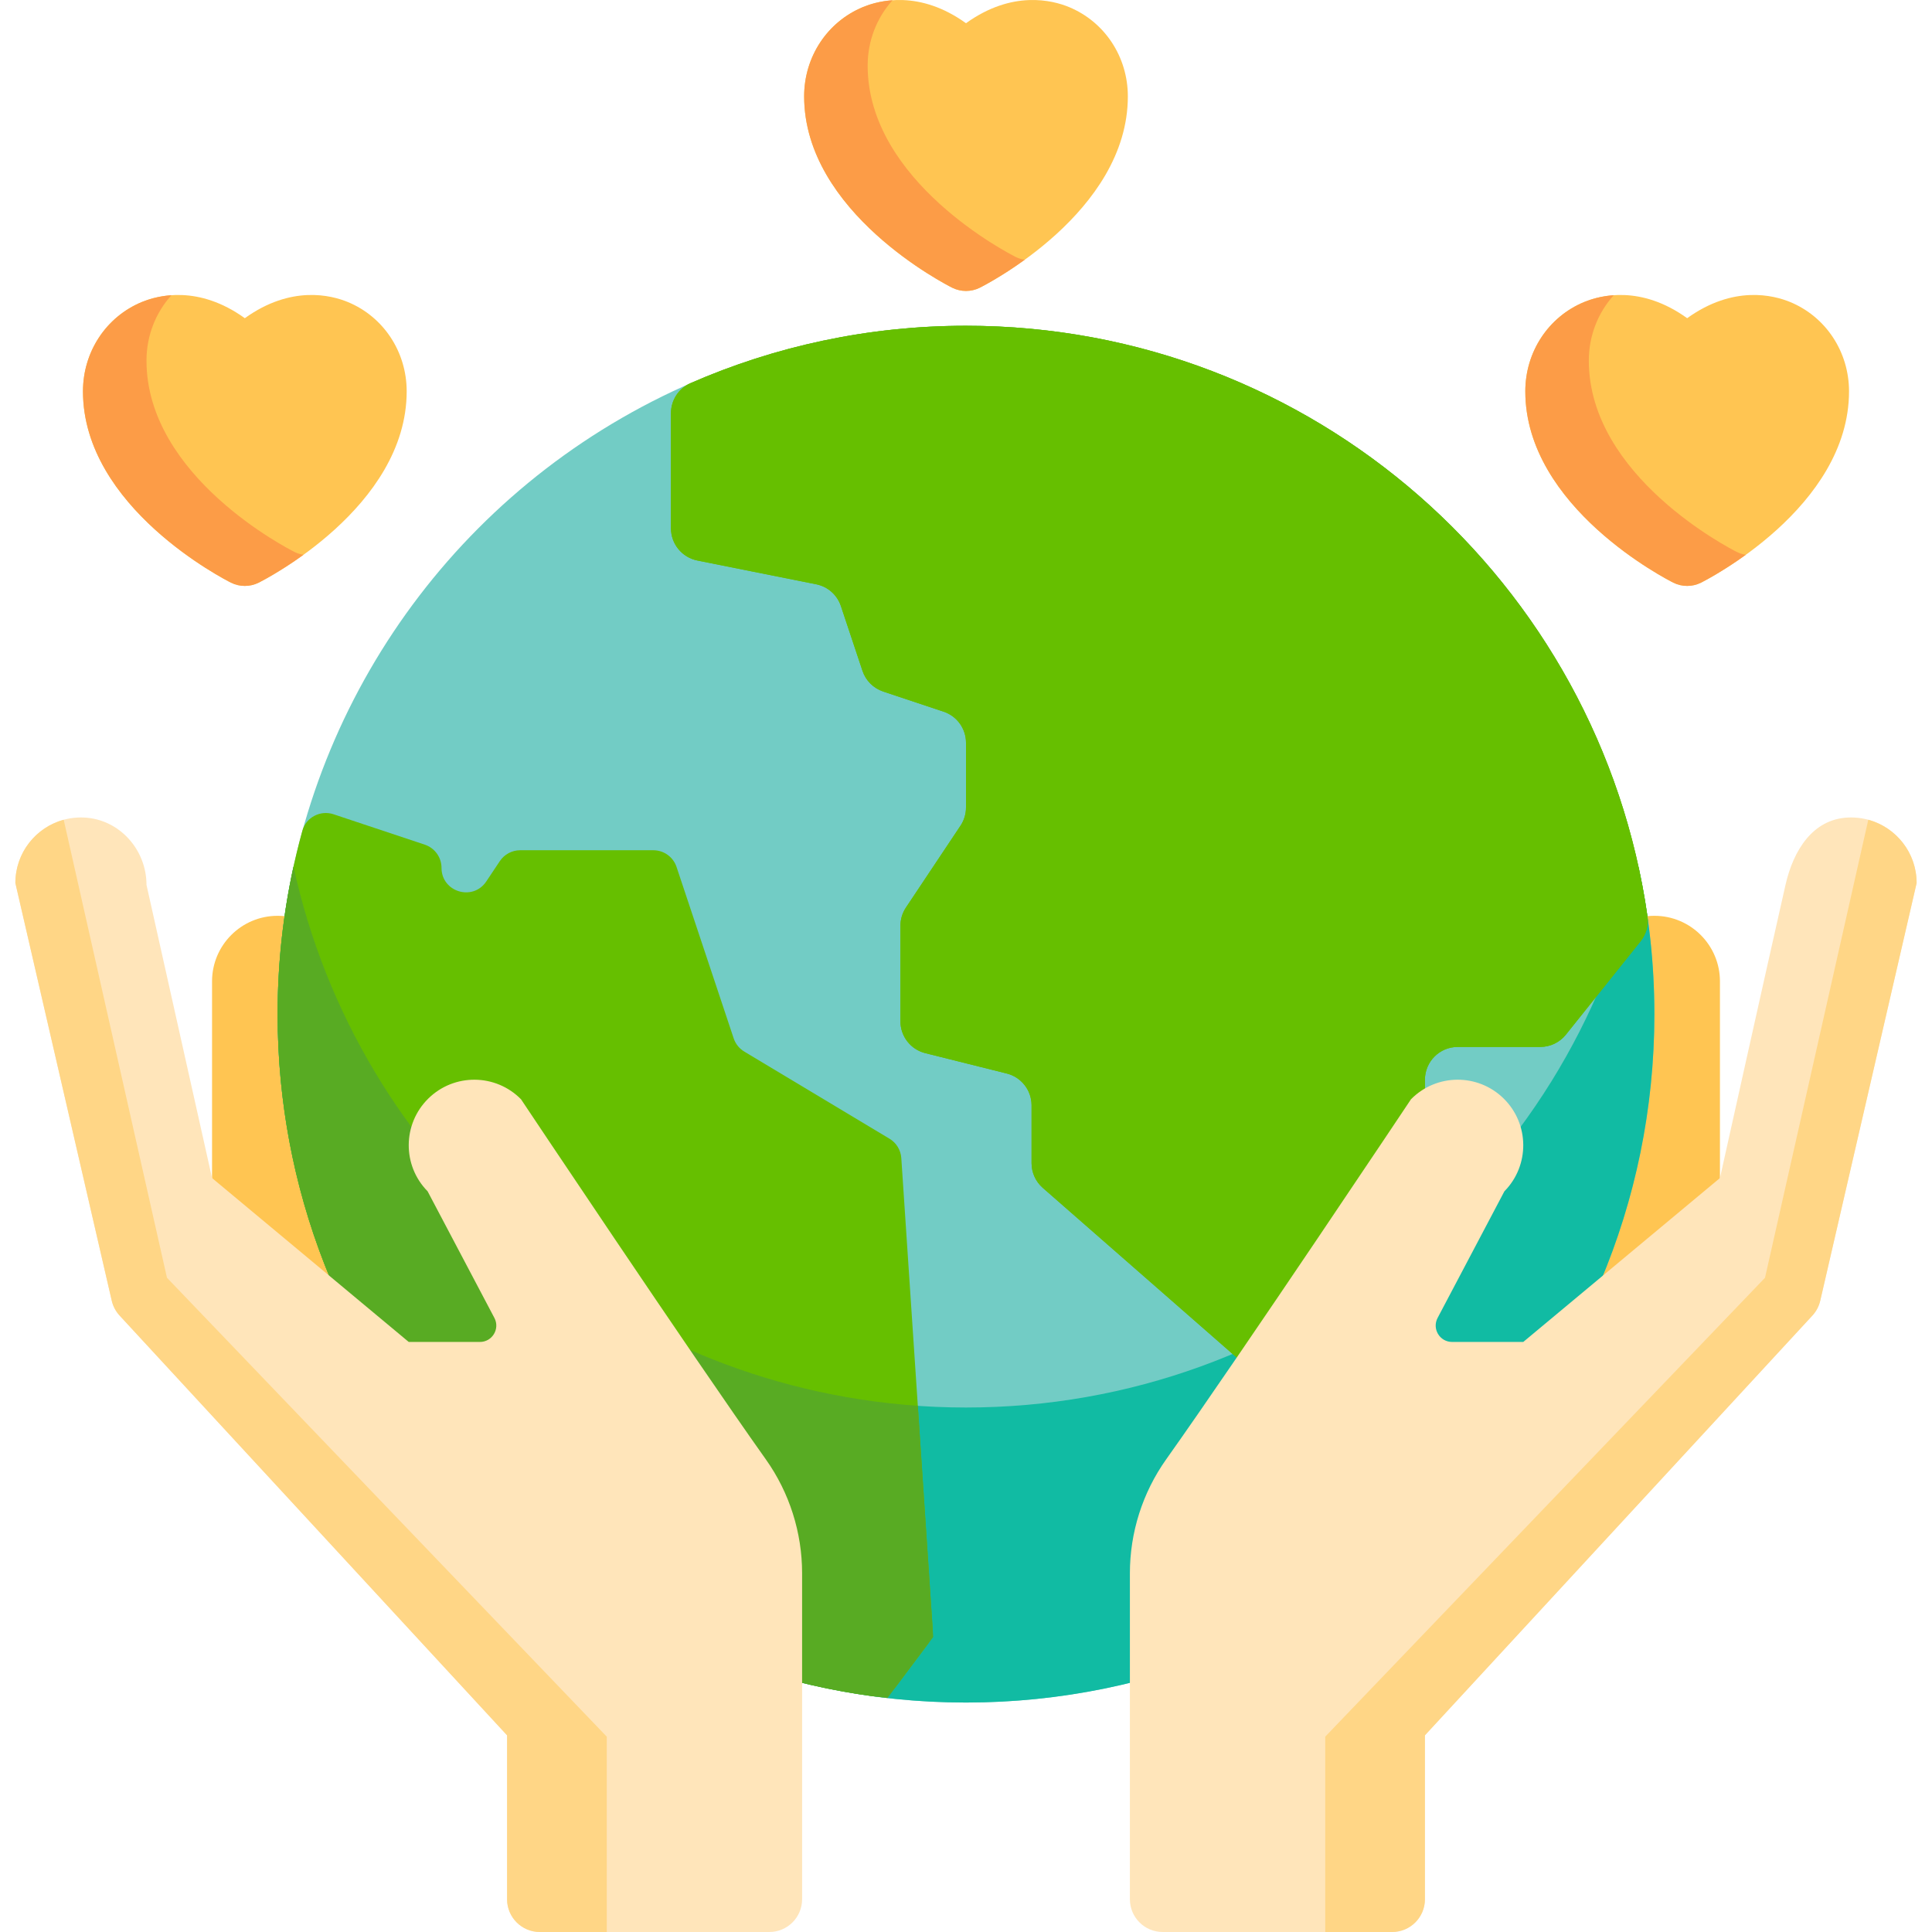
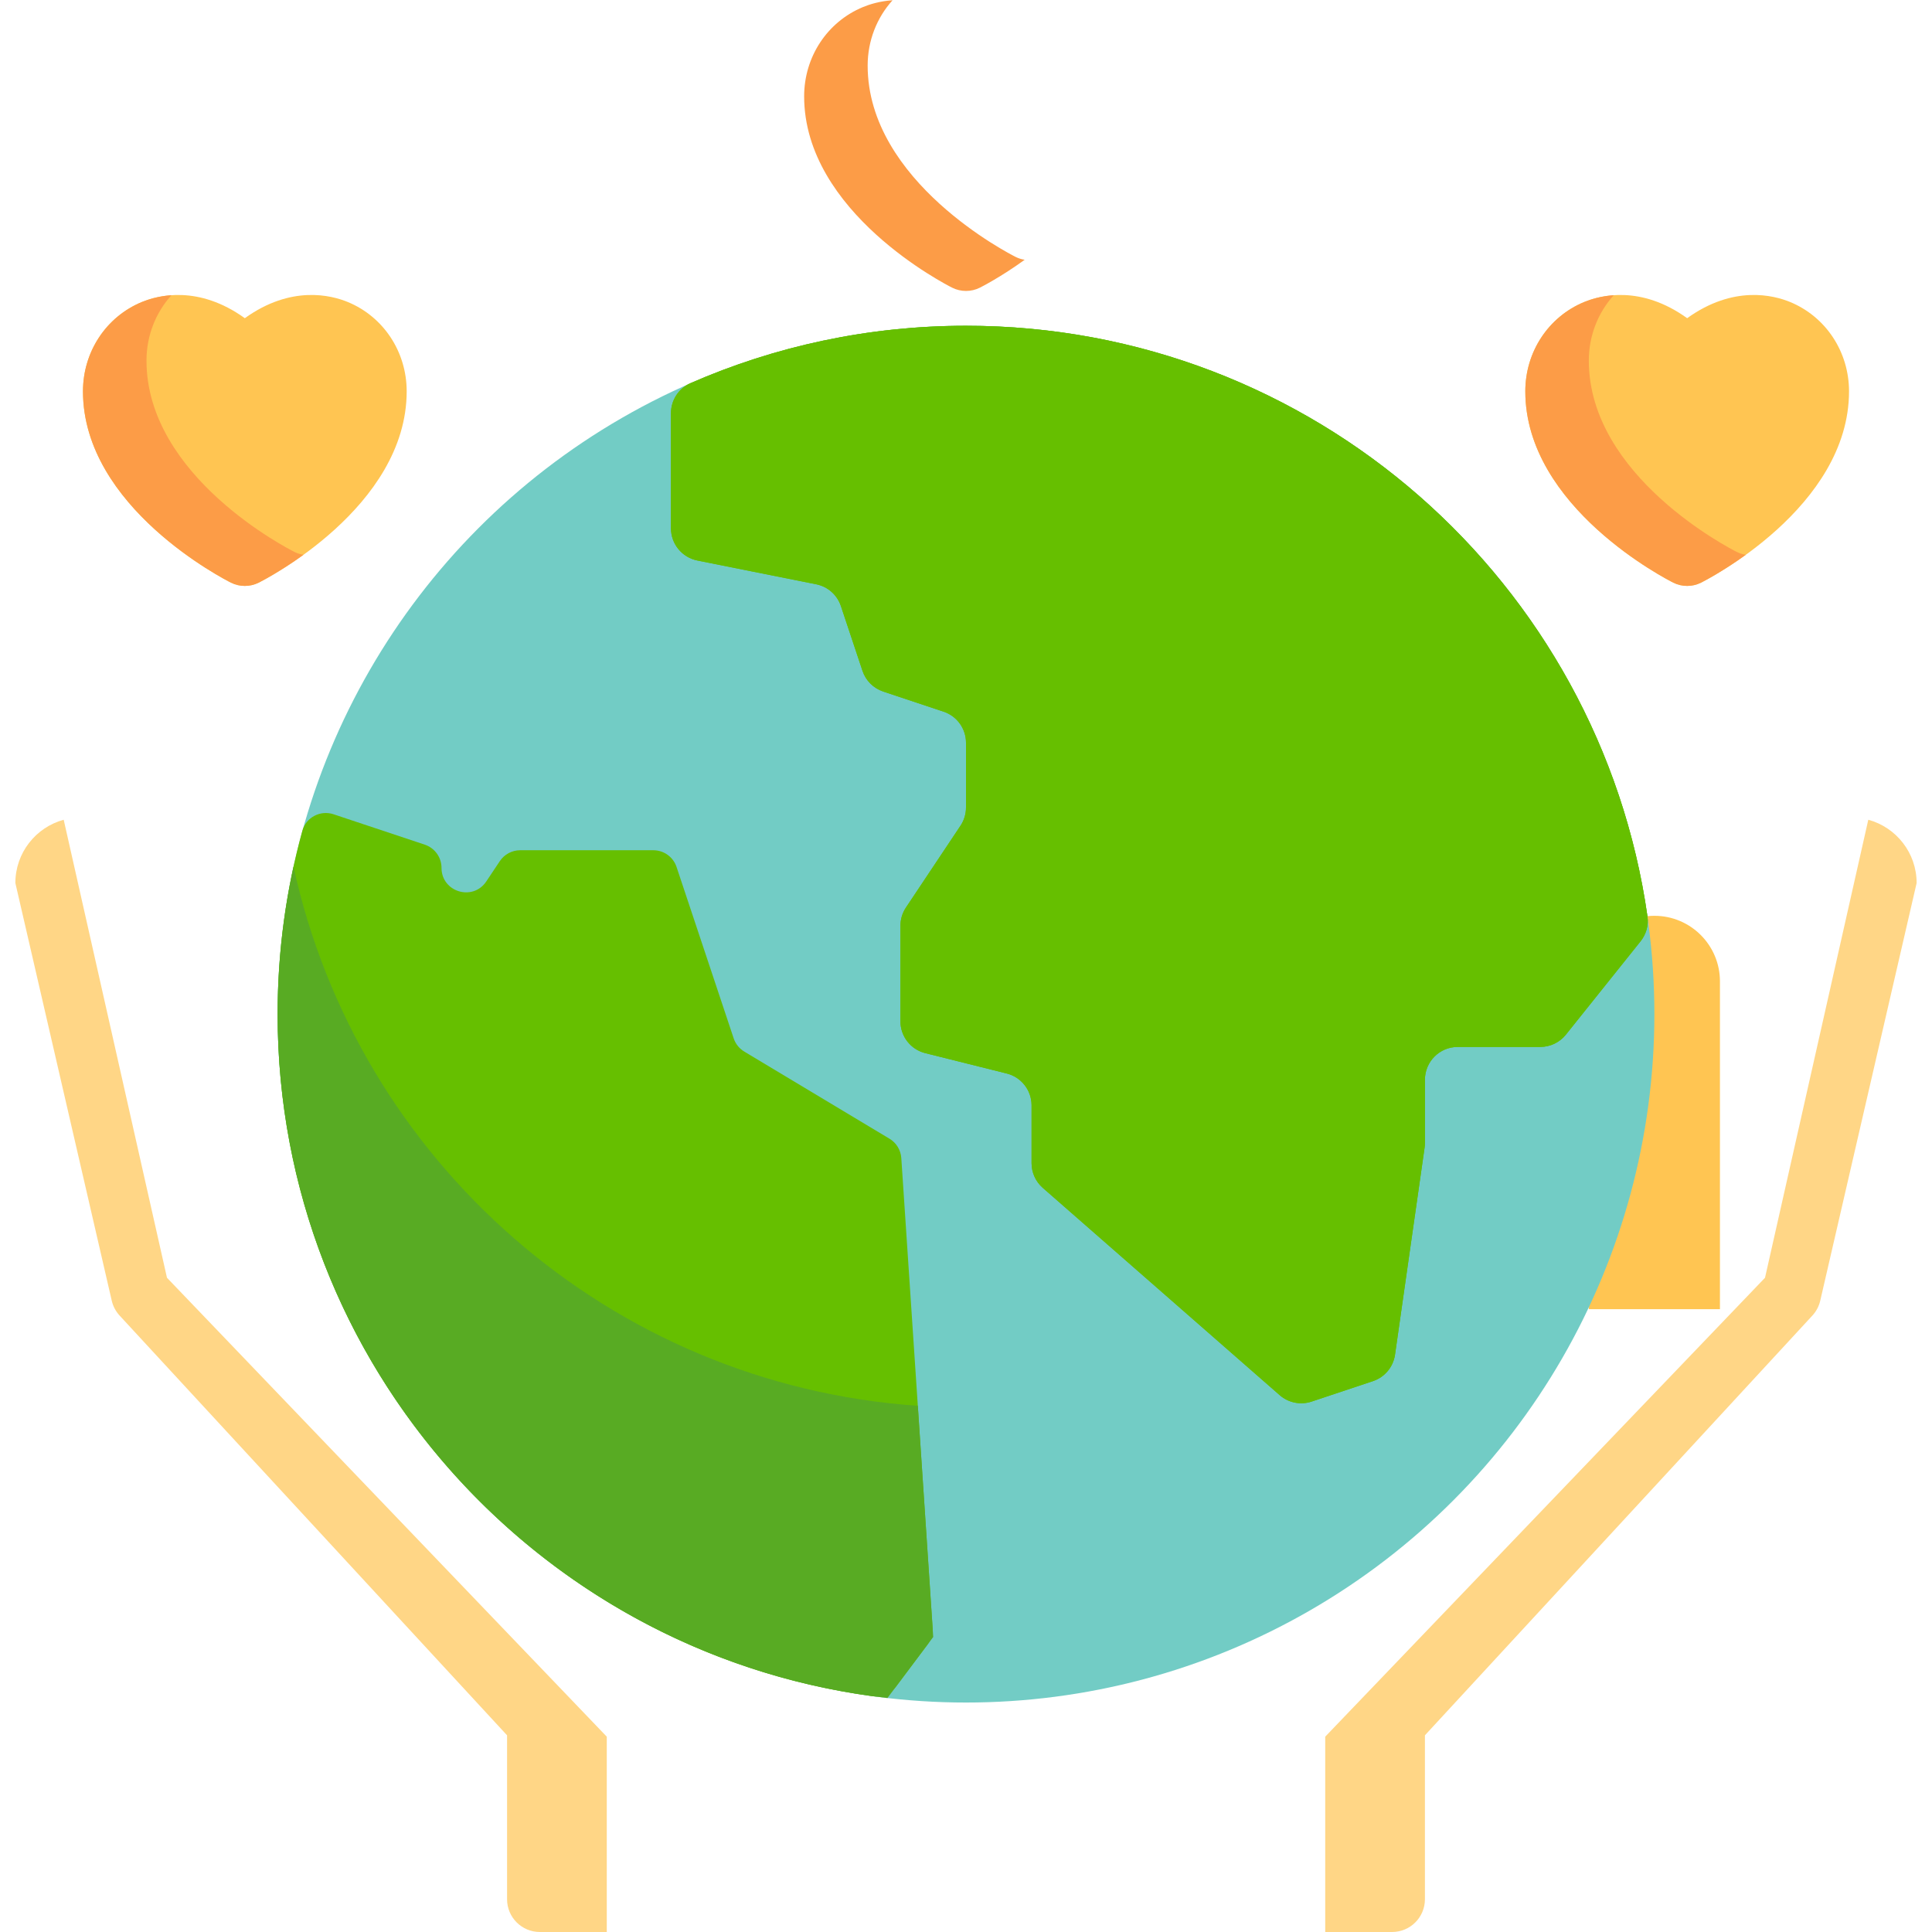
<svg xmlns="http://www.w3.org/2000/svg" height="800px" width="800px" version="1.1" id="Layer_1" viewBox="0 0 512.001 512.001" xml:space="preserve">
  <g>
    <path style="fill:#FFC552;" d="M438.43,242.699c-9.596,0-17.374,7.778-17.374,17.374v86.872h34.749v-86.872   C455.804,250.477,448.026,242.699,438.43,242.699z" />
-     <path style="fill:#FFC552;" d="M73.57,242.699c9.596,0,17.374,7.778,17.374,17.374v86.872H56.195v-86.872   C56.195,250.477,63.975,242.699,73.57,242.699z" />
  </g>
  <circle style="fill:#72CCC5;" cx="256" cy="268.759" r="182.43" />
-   <path style="fill:#11BBA3;" d="M256,373.006c-87.333,0-160.32-61.373-178.217-143.338c-2.751,12.595-4.213,25.672-4.213,39.092  c0,100.754,81.677,182.43,182.43,182.43s182.43-81.677,182.43-182.43c0-13.421-1.463-26.497-4.213-39.092  C416.32,311.634,343.333,373.006,256,373.006z" />
  <path id="SVGCleanerId_0" style="fill:#66BF00;" d="M222.845,160.61l5.719,17.158c0.864,2.594,2.9,4.629,5.495,5.495l16.001,5.334  c3.548,1.183,5.94,4.502,5.94,8.241v17.17c0,1.715-0.507,3.391-1.459,4.819l-14.456,21.684c-0.951,1.427-1.459,3.103-1.459,4.819  v25.336c0,3.986,2.713,7.461,6.581,8.428l21.589,5.397c3.867,0.966,6.581,4.441,6.581,8.428v15.337c0,2.505,1.082,4.889,2.967,6.538  l62.785,54.936c2.321,2.031,5.542,2.679,8.468,1.704l16.246-5.415c3.122-1.04,5.387-3.755,5.853-7.013l7.84-54.884  c0.059-0.407,0.087-0.818,0.087-1.228v-16.756c0-4.797,3.89-8.687,8.687-8.687h21.886c2.639,0,5.135-1.2,6.784-3.26l19.793-24.74  c1.478-1.847,2.162-4.221,1.83-6.563C424.032,154.39,347.968,86.332,256,86.332c-25.964,0-50.656,5.431-73.013,15.208  c-3.15,1.378-5.171,4.511-5.171,7.95v30.53c0,4.141,2.923,7.707,6.983,8.519l31.508,6.301  C219.365,155.45,221.86,157.652,222.845,160.61z" />
  <g>
    <path id="SVGCleanerId_0_1_" style="fill:#66BF00;" d="M222.845,160.61l5.719,17.158c0.864,2.594,2.9,4.629,5.495,5.495   l16.001,5.334c3.548,1.183,5.94,4.502,5.94,8.241v17.17c0,1.715-0.507,3.391-1.459,4.819l-14.456,21.684   c-0.951,1.427-1.459,3.103-1.459,4.819v25.336c0,3.986,2.713,7.461,6.581,8.428l21.589,5.397c3.867,0.966,6.581,4.441,6.581,8.428   v15.337c0,2.505,1.082,4.889,2.967,6.538l62.785,54.936c2.321,2.031,5.542,2.679,8.468,1.704l16.246-5.415   c3.122-1.04,5.387-3.755,5.853-7.013l7.84-54.884c0.059-0.407,0.087-0.818,0.087-1.228v-16.756c0-4.797,3.89-8.687,8.687-8.687   h21.886c2.639,0,5.135-1.2,6.784-3.26l19.793-24.74c1.478-1.847,2.162-4.221,1.83-6.563C424.032,154.39,347.968,86.332,256,86.332   c-25.964,0-50.656,5.431-73.013,15.208c-3.15,1.378-5.171,4.511-5.171,7.95v30.53c0,4.141,2.923,7.707,6.983,8.519l31.508,6.301   C219.365,155.45,221.86,157.652,222.845,160.61z" />
  </g>
  <path style="fill:#66BF00;" d="M235.721,301.766l-38.476-23.086c-1.326-0.796-2.324-2.039-2.812-3.506l-15.141-45.421  c-0.882-2.645-3.356-4.429-6.145-4.429h-35.3c-2.165,0-4.188,1.083-5.389,2.884l-3.585,5.377  c-3.555,5.333-11.867,2.816-11.867-3.593l0,0c0-2.787-1.784-5.263-4.429-6.145l-24.174-8.058c-3.499-1.166-7.296,0.811-8.278,4.366  c-4.269,15.475-6.554,31.772-6.554,48.605c0,92.426,68.737,168.785,157.878,180.777c2.302,0.309,4.587-0.684,5.98-2.542  l8.444-11.259c0.93-1.239,1.385-2.771,1.281-4.318l-8.302-124.531C238.71,304.772,237.541,302.857,235.721,301.766z" />
  <path style="fill:#58AB23;" d="M77.782,229.662c-2.754,12.596-4.211,25.676-4.211,39.098c0,93.709,70.66,170.903,161.605,181.24  l12.138-16.184l-4.084-61.262C161.621,366.909,94.797,307.6,77.782,229.662z" />
-   <path style="fill:#FFE5BA;" d="M22.287,216.657c9.345,0.44,16.535,8.49,16.535,17.846l17.374,77.694l52.123,43.436h18.859  c3.271,0,5.368-3.478,3.842-6.37l-17.704-33.56c-6.734-6.836-6.651-17.837,0.185-24.571c6.836-6.734,17.837-6.651,24.571,0.185  c0,0,44.743,67.067,64.878,95.426c6.266,8.826,9.617,19.389,9.617,30.213v86.358c0,4.797-3.89,8.687-8.687,8.687h-60.81  c-4.797,0-8.687-3.89-8.687-8.687v-43.436L31.698,348.638c-1.024-1.11-1.742-2.467-2.082-3.939L4.072,234.012  C4.072,224.138,12.31,216.187,22.287,216.657z" />
  <path style="fill:#FFD686;" d="M16.882,217.244L44.25,338.619l116.552,121.62v51.761h-17.736c-4.797,0-8.687-3.89-8.687-8.687  v-43.436L31.698,348.638c-1.024-1.11-1.742-2.467-2.082-3.939L4.072,234.012C4.072,225.996,9.501,219.249,16.882,217.244z" />
-   <path style="fill:#FFE5BA;" d="M489.713,216.657c-9.345,0.44-14.463,8.722-16.535,17.846c-5.068,22.313-17.374,77.694-17.374,77.694  l-52.123,43.436h-18.859c-3.271,0-5.368-3.478-3.842-6.37l17.704-33.56c6.734-6.836,6.651-17.837-0.185-24.571  c-6.836-6.734-17.837-6.651-24.571,0.185c0,0-44.743,67.067-64.878,95.426c-6.266,8.826-9.617,19.389-9.617,30.213v86.358  c0,4.797,3.89,8.687,8.687,8.687h60.81c4.797,0,8.687-3.89,8.687-8.687v-43.436l102.683-111.24c1.024-1.11,1.742-2.467,2.082-3.939  l25.544-110.687C507.927,224.138,499.691,216.187,489.713,216.657z" />
  <path style="fill:#FFD686;" d="M495.118,217.244l-27.369,121.375l-116.552,121.62v51.761h17.736c4.797,0,8.687-3.89,8.687-8.687  v-43.436l102.683-111.24c1.024-1.11,1.742-2.467,2.082-3.939l25.543-110.687C507.927,225.996,502.499,219.249,495.118,217.244z" />
  <path style="fill:#FFC552;" d="M474.434,80.047c-4.399-1.822-15.037-4.551-27.316,4.277c-12.278-8.828-22.917-6.099-27.316-4.277  c-9.462,3.92-15.577,13.206-15.577,23.656c0,30.742,37.648,49.919,39.251,50.72c2.273,1.136,5.012,1.136,7.285,0  c1.603-0.801,39.251-19.978,39.251-50.72C490.01,93.253,483.895,83.967,474.434,80.047z" />
  <path style="fill:#FC9C47;" d="M460.306,146.288c-1.603-0.801-39.251-19.978-39.251-50.72c0-6.596,2.44-12.722,6.614-17.334  c-3.409,0.232-6.129,1.093-7.868,1.813c-9.462,3.92-15.577,13.206-15.577,23.656c0,30.742,37.648,49.919,39.251,50.72  c2.273,1.136,5.012,1.136,7.285,0c0.565-0.282,5.608-2.854,11.896-7.398C461.845,146.897,461.05,146.659,460.306,146.288z" />
  <path style="fill:#FFC552;" d="M92.198,80.047c-4.399-1.822-15.036-4.551-27.316,4.277c-12.279-8.828-22.917-6.099-27.316-4.277  c-9.462,3.92-15.577,13.206-15.577,23.656c0,30.742,37.648,49.919,39.251,50.72c2.273,1.136,5.011,1.136,7.284,0  c1.603-0.801,39.251-19.978,39.251-50.72C107.775,93.253,101.661,83.967,92.198,80.047z" />
  <path style="fill:#FC9C47;" d="M78.072,146.288c-1.603-0.801-39.251-19.978-39.251-50.72c0-6.596,2.44-12.722,6.614-17.334  c-3.409,0.232-6.129,1.093-7.868,1.813c-9.462,3.92-15.577,13.206-15.577,23.656c0,30.742,37.648,49.919,39.251,50.72  c2.273,1.136,5.011,1.136,7.284,0c0.565-0.282,5.608-2.854,11.896-7.398C79.61,146.897,78.816,146.659,78.072,146.288z" />
-   <path style="fill:#FFC552;" d="M283.316,1.877c-4.398-1.822-15.037-4.55-27.316,4.277c-12.278-8.828-22.918-6.099-27.316-4.277  c-9.462,3.92-15.577,13.206-15.577,23.656c0,30.742,37.648,49.919,39.251,50.72c2.273,1.136,5.012,1.136,7.284,0  c1.603-0.801,39.25-19.978,39.25-50.72C298.893,15.083,292.778,5.797,283.316,1.877z" />
  <path style="fill:#FC9C47;" d="M269.189,68.103c-1.603-0.801-39.251-19.978-39.251-50.72c0-6.588,2.433-12.709,6.6-17.319  c-3.402,0.235-6.117,1.093-7.854,1.812c-9.462,3.92-15.577,13.206-15.577,23.656c0,30.742,37.648,49.919,39.251,50.72  c2.273,1.136,5.012,1.136,7.284,0c0.565-0.282,5.615-2.858,11.911-7.41C270.737,68.716,269.937,68.477,269.189,68.103z" />
</svg>